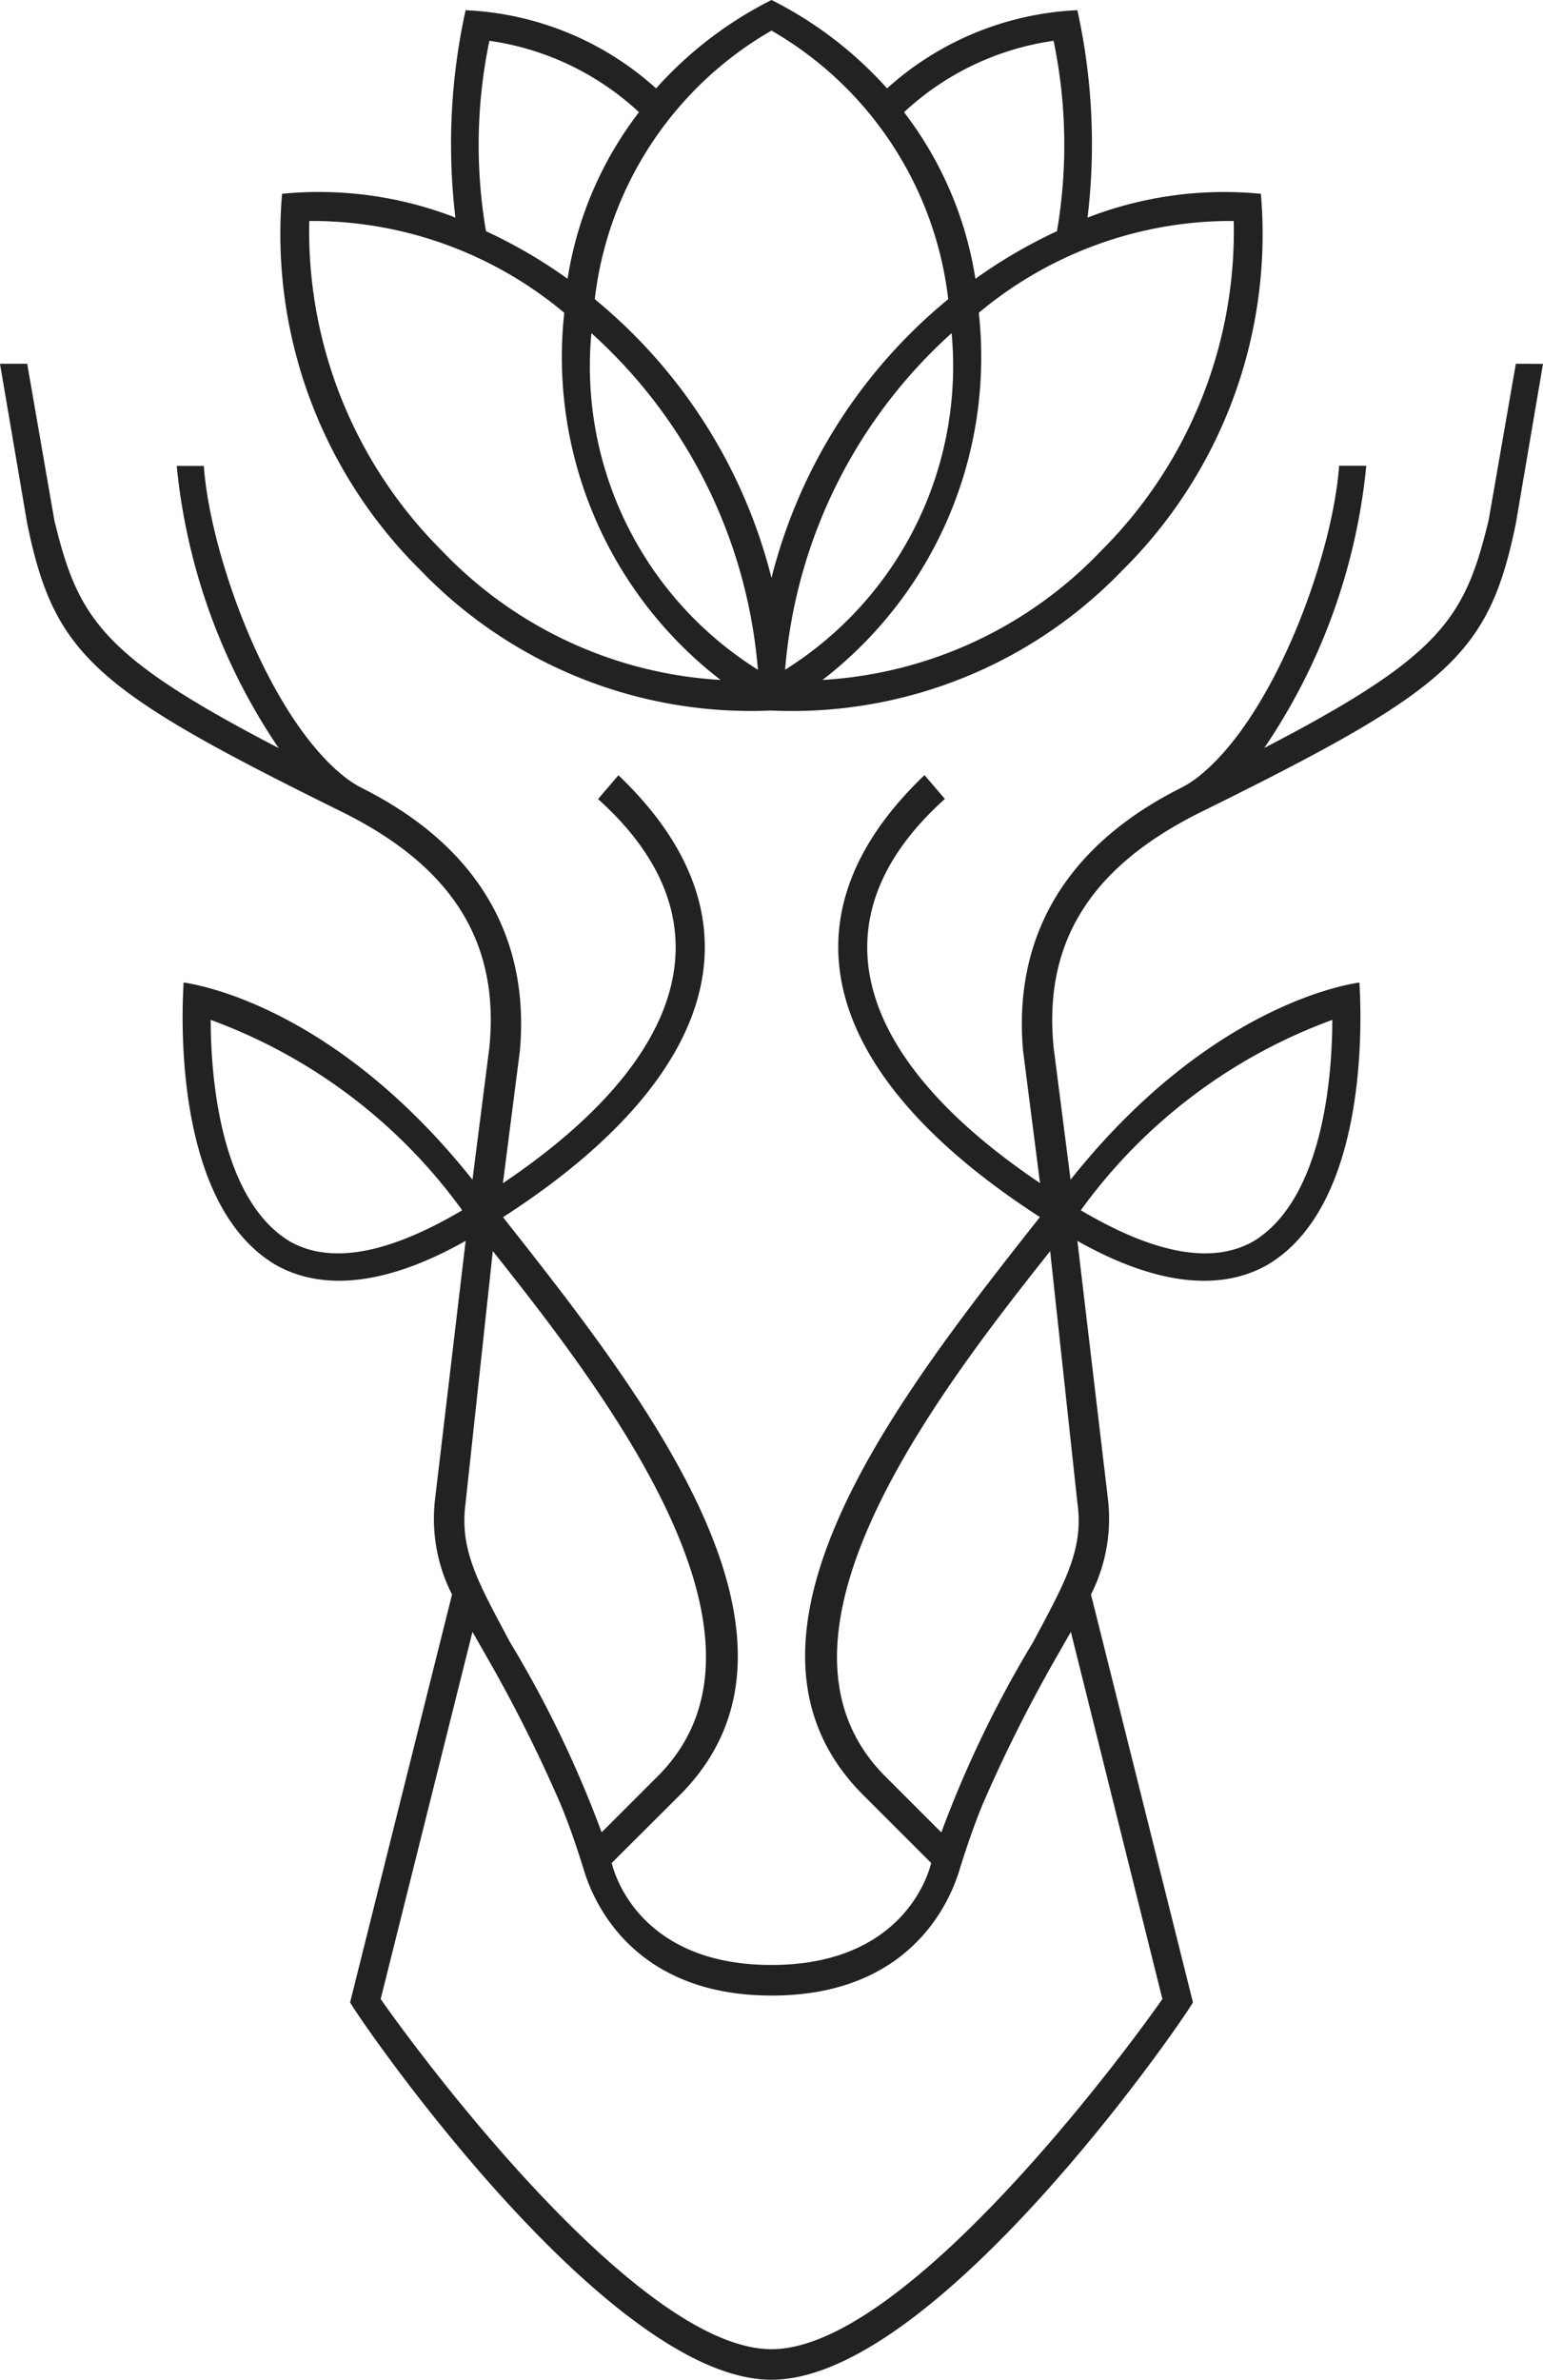
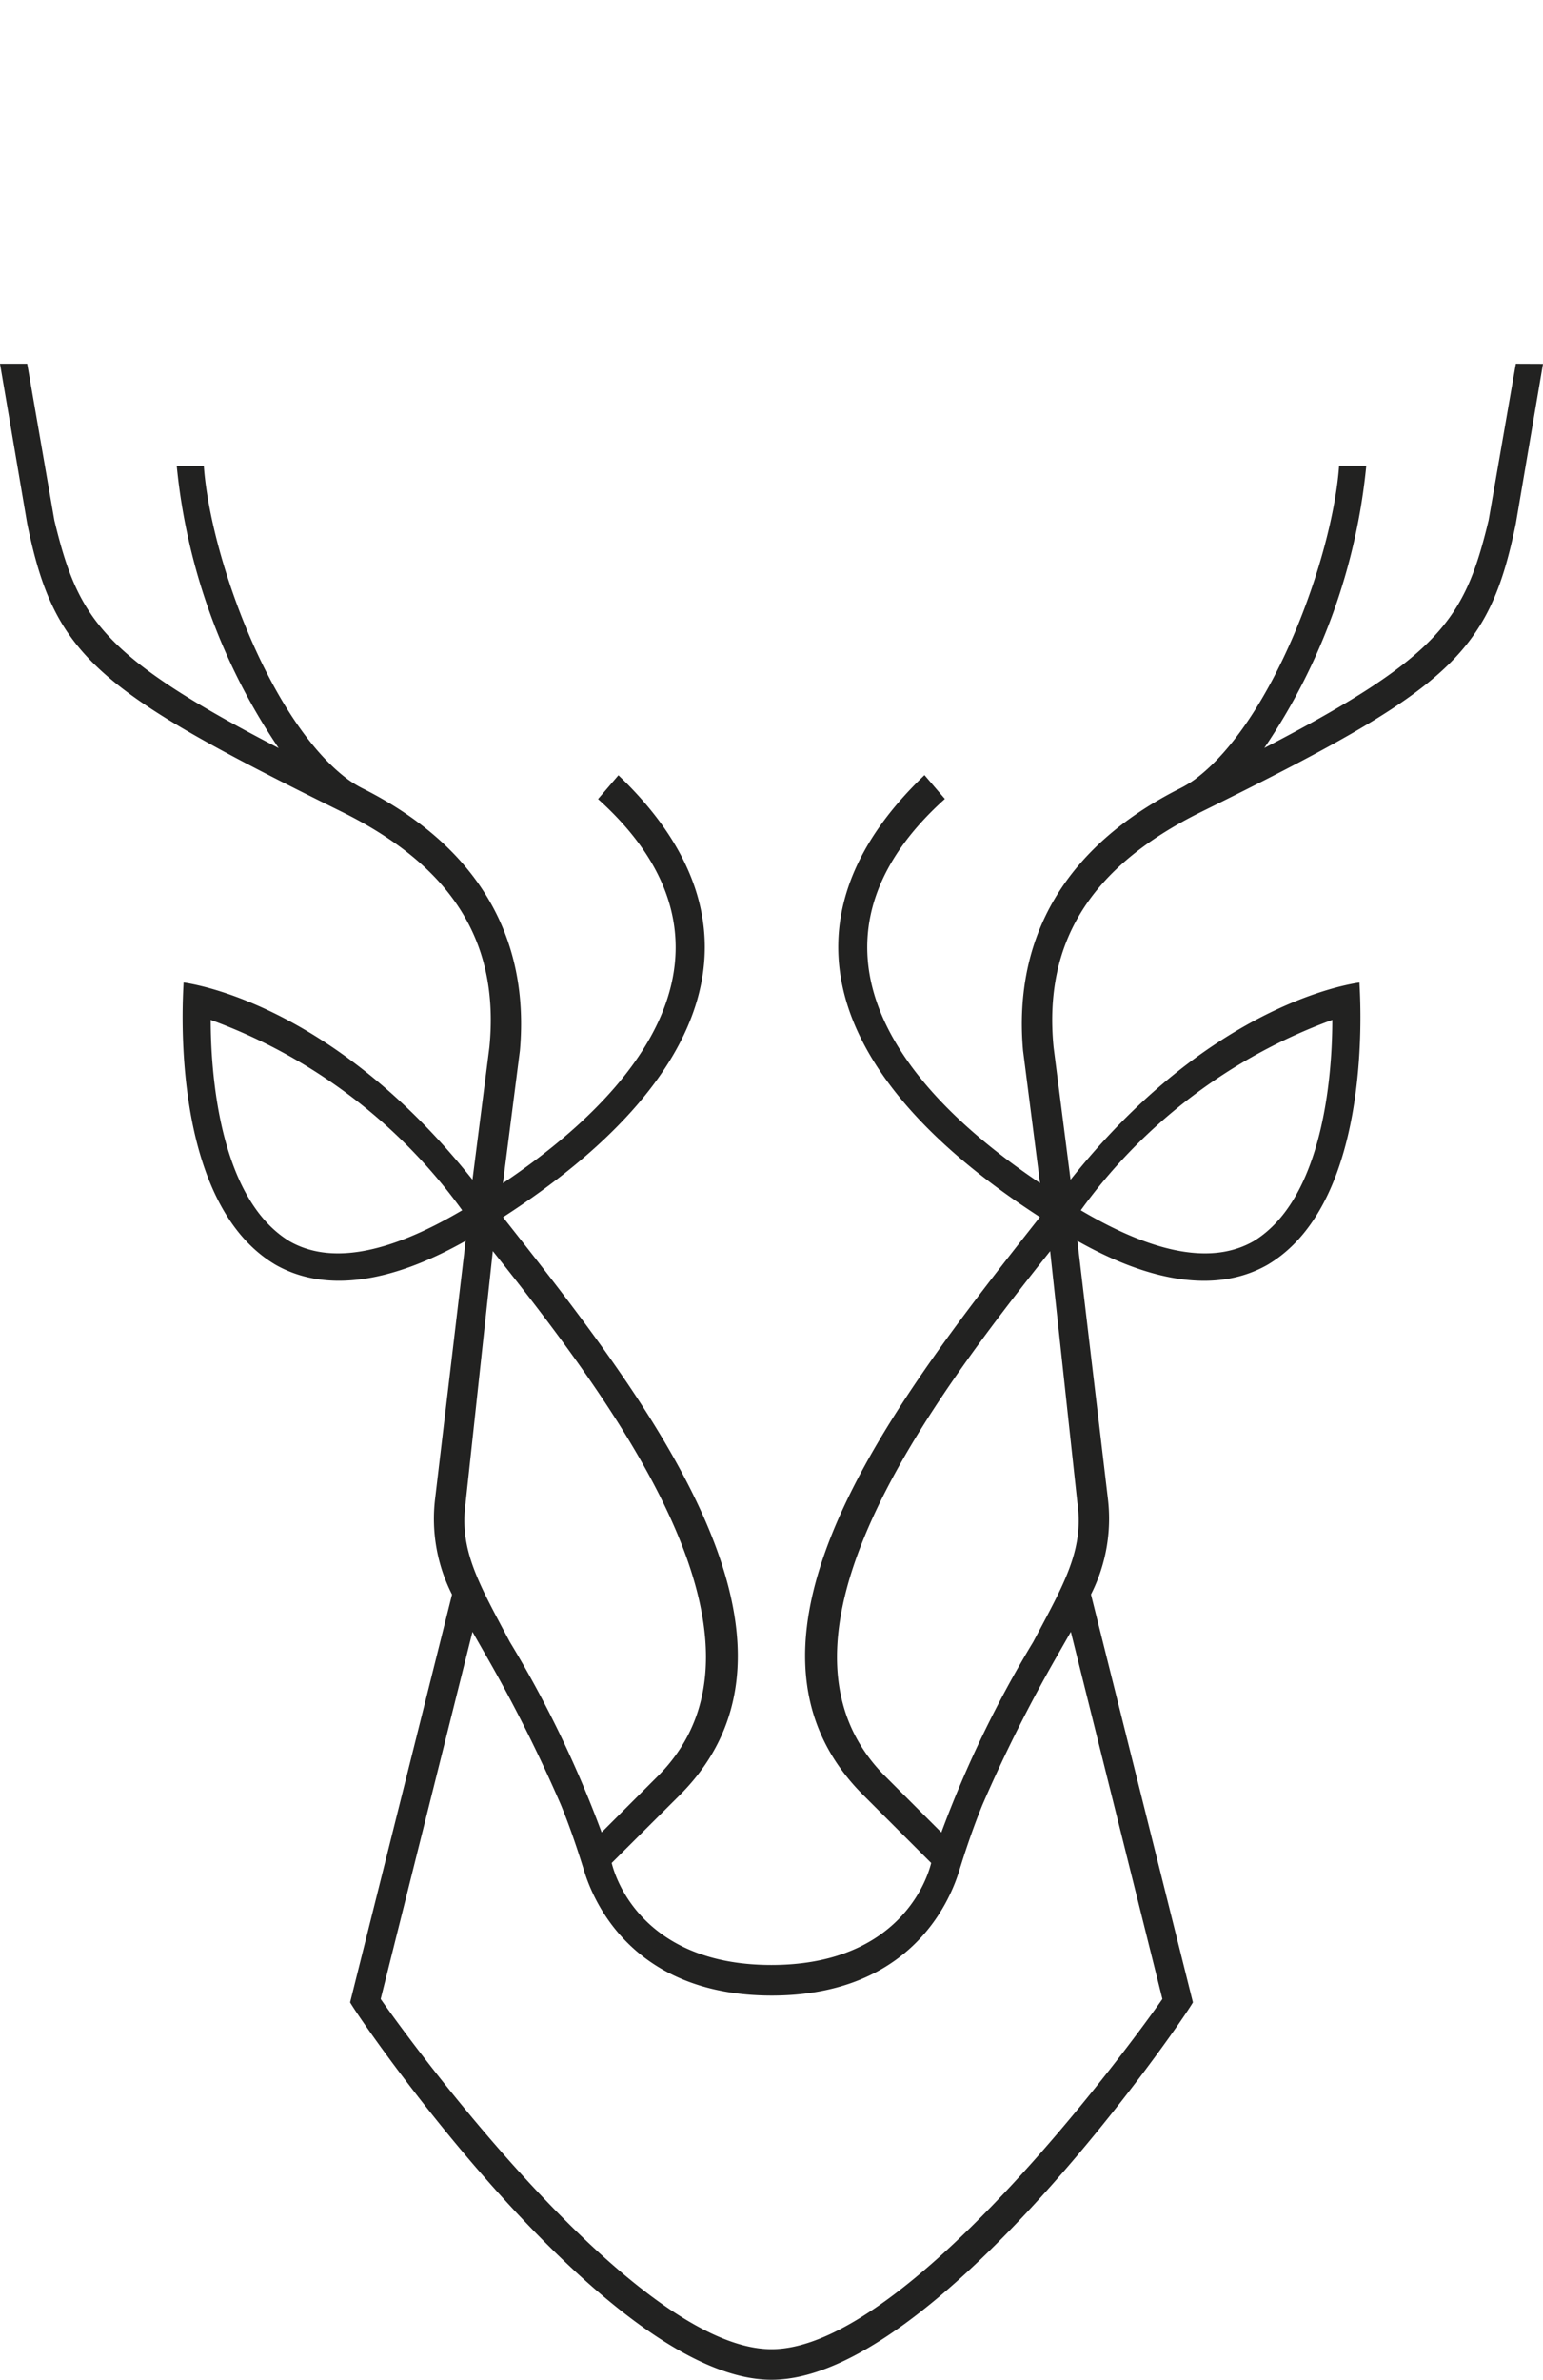
<svg xmlns="http://www.w3.org/2000/svg" width="42.782" height="65.964" viewBox="0 0 42.782 65.964">
  <defs>
    <clipPath id="clip-path">
      <rect id="Rectangle_9151" data-name="Rectangle 9151" width="42.782" height="65.964" transform="translate(0 0)" fill="none" />
    </clipPath>
  </defs>
  <g id="Group_3986" data-name="Group 3986" transform="translate(0 0)">
    <g id="Group_3985" data-name="Group 3985" transform="translate(0 0)" clip-path="url(#clip-path)">
-       <path id="Path_12032" data-name="Path 12032" d="M28.046,19.695a12.7,12.7,0,0,0,9.706-3.863,13.108,13.108,0,0,0,3.863-10.46,10.467,10.467,0,0,0-4.806.66A17.21,17.21,0,0,0,36.527.283,8.432,8.432,0,0,0,31.25,2.45,10.784,10.784,0,0,0,28.046,0a10.779,10.779,0,0,0-3.2,2.45A8.431,8.431,0,0,0,19.565.283a17.21,17.21,0,0,0-.283,5.748,10.466,10.466,0,0,0-4.806-.66,13.108,13.108,0,0,0,3.863,10.46,12.7,12.7,0,0,0,9.707,3.863M40.862,6.125a12.5,12.5,0,0,1-3.675,9.141,11.6,11.6,0,0,1-7.727,3.581A11.294,11.294,0,0,0,33.794,8.67a10.9,10.9,0,0,1,7.067-2.545M28.423,18.564a14.085,14.085,0,0,1,4.617-9.33,9.926,9.926,0,0,1-4.617,9.33M35.867,1.131a14.164,14.164,0,0,1,.094,5.277A14.031,14.031,0,0,0,33.7,7.727,10.152,10.152,0,0,0,31.721,3.11a7.664,7.664,0,0,1,4.146-1.979M28.046.848a9.912,9.912,0,0,1,4.9,7.445,14.6,14.6,0,0,0-4.9,7.727,14.6,14.6,0,0,0-4.9-7.727,9.909,9.909,0,0,1,4.9-7.445m-.377,17.716a9.925,9.925,0,0,1-4.617-9.33,14.087,14.087,0,0,1,4.617,9.33M20.224,1.131A7.662,7.662,0,0,1,24.371,3.11a10.157,10.157,0,0,0-1.979,4.617A14.058,14.058,0,0,0,20.13,6.408a14.164,14.164,0,0,1,.094-5.277M15.23,6.125A10.9,10.9,0,0,1,22.3,8.67a11.3,11.3,0,0,0,4.335,10.177,11.6,11.6,0,0,1-7.727-3.581A12.505,12.505,0,0,1,15.23,6.125" transform="translate(-6.655 0)" fill="#222221" />
      <path id="Path_12033" data-name="Path 12033" d="M42.029,18.724l-.754,4.335c-.66,2.733-1.319,3.769-6.22,6.314a16.836,16.836,0,0,0,2.827-7.822h-.753c-.183,2.545-1.853,7.1-4,8.694a3.033,3.033,0,0,1-.437.262c-3.162,1.606-4.6,4.113-4.327,7.252l.471,3.675c-5.183-3.487-6.314-7.35-2.638-10.648l-.565-.66c-4.24,4.052-2.639,8.481,3.2,12.25-3.863,4.9-9.235,11.685-4.9,16.02l1.885,1.884c-.188.754-1.131,2.827-4.429,2.827s-4.241-2.073-4.429-2.827L18.847,58.4c4.335-4.335-1.037-11.12-4.9-16.02,5.843-3.769,7.445-8.2,3.2-12.25l-.565.66c3.675,3.3,2.544,7.161-2.638,10.648l.471-3.675c.277-3.14-1.165-5.646-4.327-7.252a3.063,3.063,0,0,1-.437-.262c-2.147-1.59-3.818-6.15-4-8.694H4.9a16.847,16.847,0,0,0,2.827,7.822c-4.9-2.545-5.56-3.581-6.22-6.314L.754,18.724H0l.754,4.429c.754,3.675,1.885,4.617,8.764,8.01,3.015,1.507,4.335,3.581,4.052,6.5L13.1,41.34c-3.675-4.617-7.35-5.371-8.01-5.466,0,.188-.471,6.031,2.544,7.821,1.319.754,3.11.565,5.277-.66L12.062,50.2a4.641,4.641,0,0,0,.471,2.639L9.707,64.144c.377.66,7.161,10.46,11.685,10.46S32.7,64.8,33.076,64.144L30.249,52.837a4.645,4.645,0,0,0,.471-2.639l-.848-7.162c2.168,1.225,3.958,1.414,5.277.66,3.015-1.79,2.544-7.633,2.544-7.821-.659.094-4.335.848-8.01,5.466l-.471-3.675c-.283-2.921,1.037-4.994,4.052-6.5,6.879-3.393,8.01-4.335,8.764-8.01l.754-4.429ZM8.01,43.036c-1.979-1.225-2.168-4.806-2.168-6.125a14.918,14.918,0,0,1,6.973,5.277q-3.109,1.838-4.806.848M36.94,36.911c0,1.319-.188,4.9-2.167,6.125q-1.7.99-4.806-.848a14.918,14.918,0,0,1,6.973-5.277M12.91,50.292l.754-6.973c3.3,4.147,8.292,10.743,4.617,14.512l-1.6,1.6a30.88,30.88,0,0,0-2.544-5.277c-.848-1.6-1.414-2.544-1.225-3.863M32.229,64.05c-.848,1.225-7.068,9.707-10.837,9.707S11.4,65.275,10.555,64.05L13.1,53.873l.377.66a40.944,40.944,0,0,1,2.077,4.141c.246.6.453,1.212.644,1.83.279.909,1.4,3.451,5.2,3.451s4.915-2.543,5.195-3.451c.191-.618.4-1.232.644-1.83a41.048,41.048,0,0,1,2.077-4.141l.377-.66ZM29.872,50.292c.188,1.319-.377,2.262-1.226,3.863A30.965,30.965,0,0,0,26.1,59.433l-1.6-1.6c-3.675-3.77,1.319-10.366,4.617-14.512Z" transform="translate(0 -8.641)" fill="#222221" />
    </g>
  </g>
</svg>